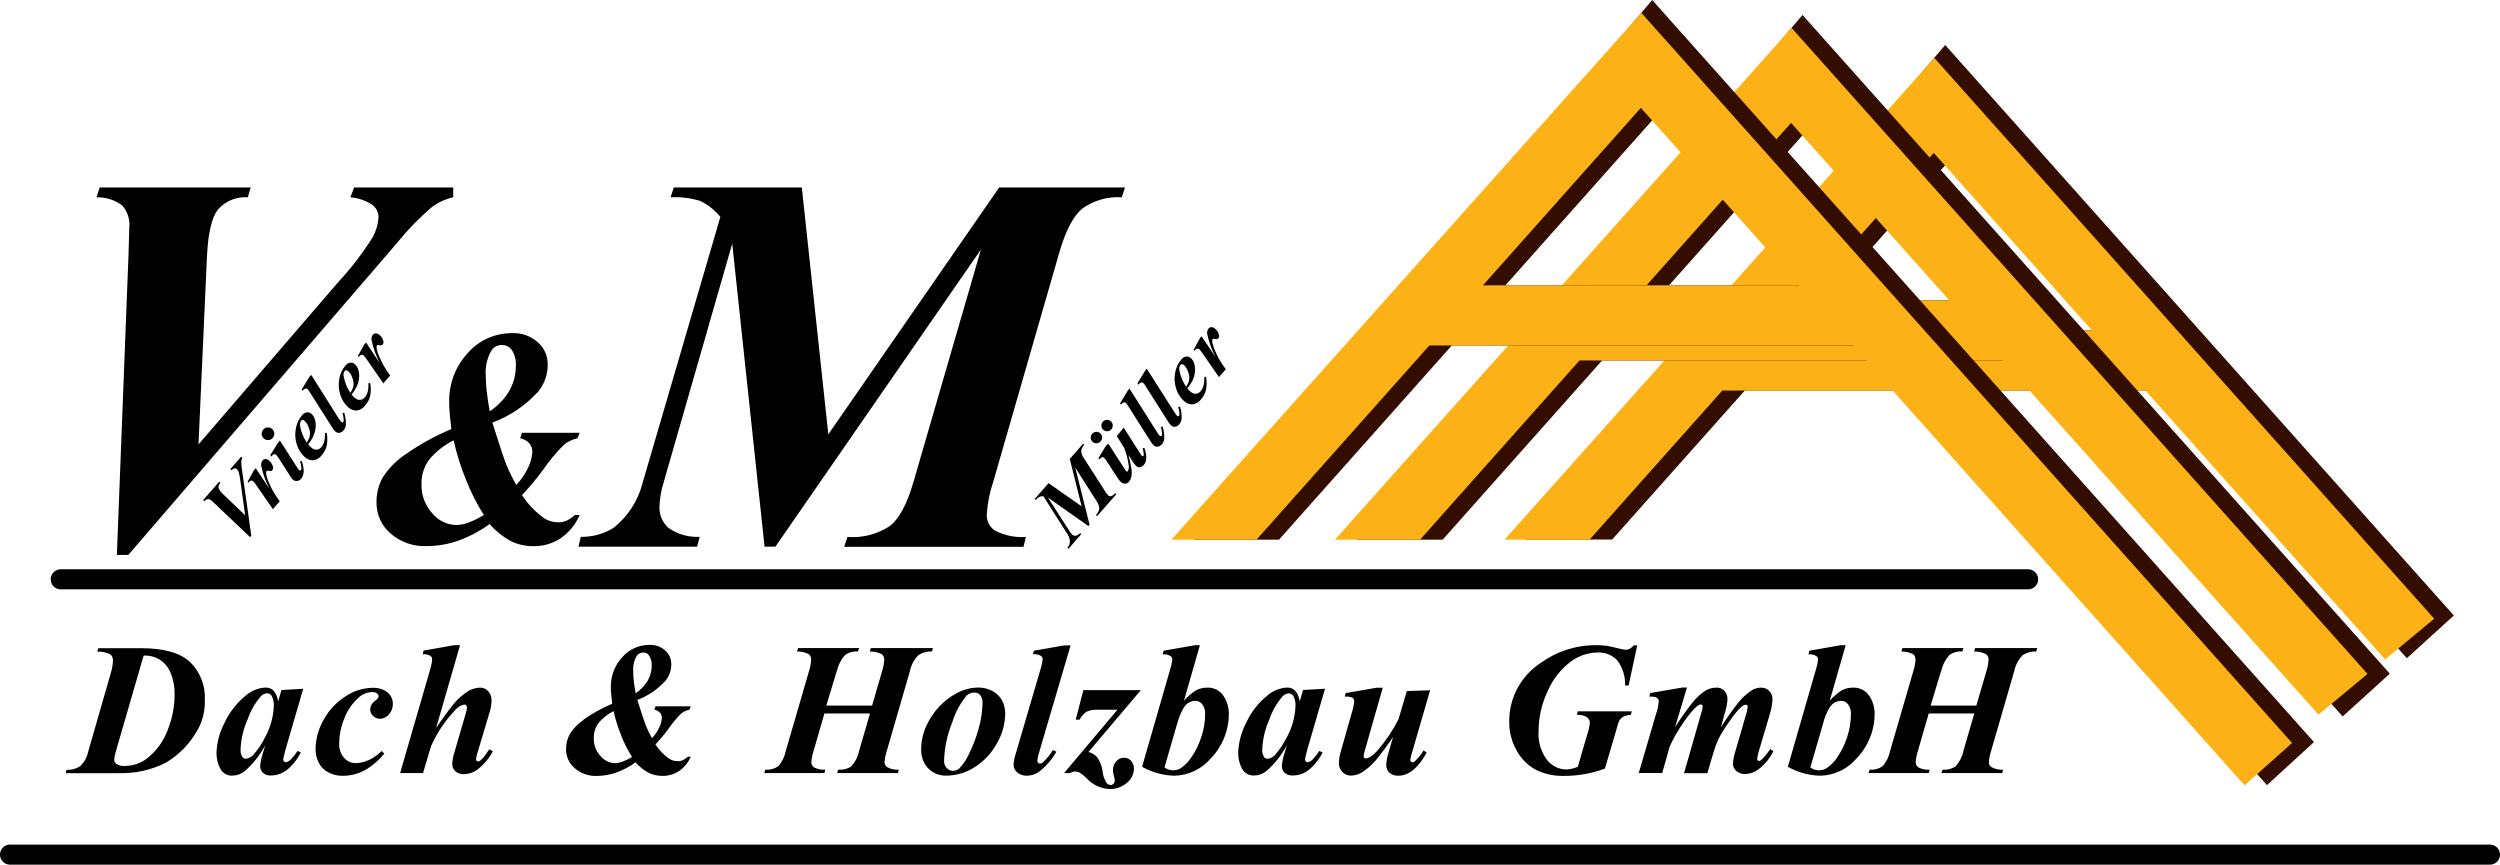
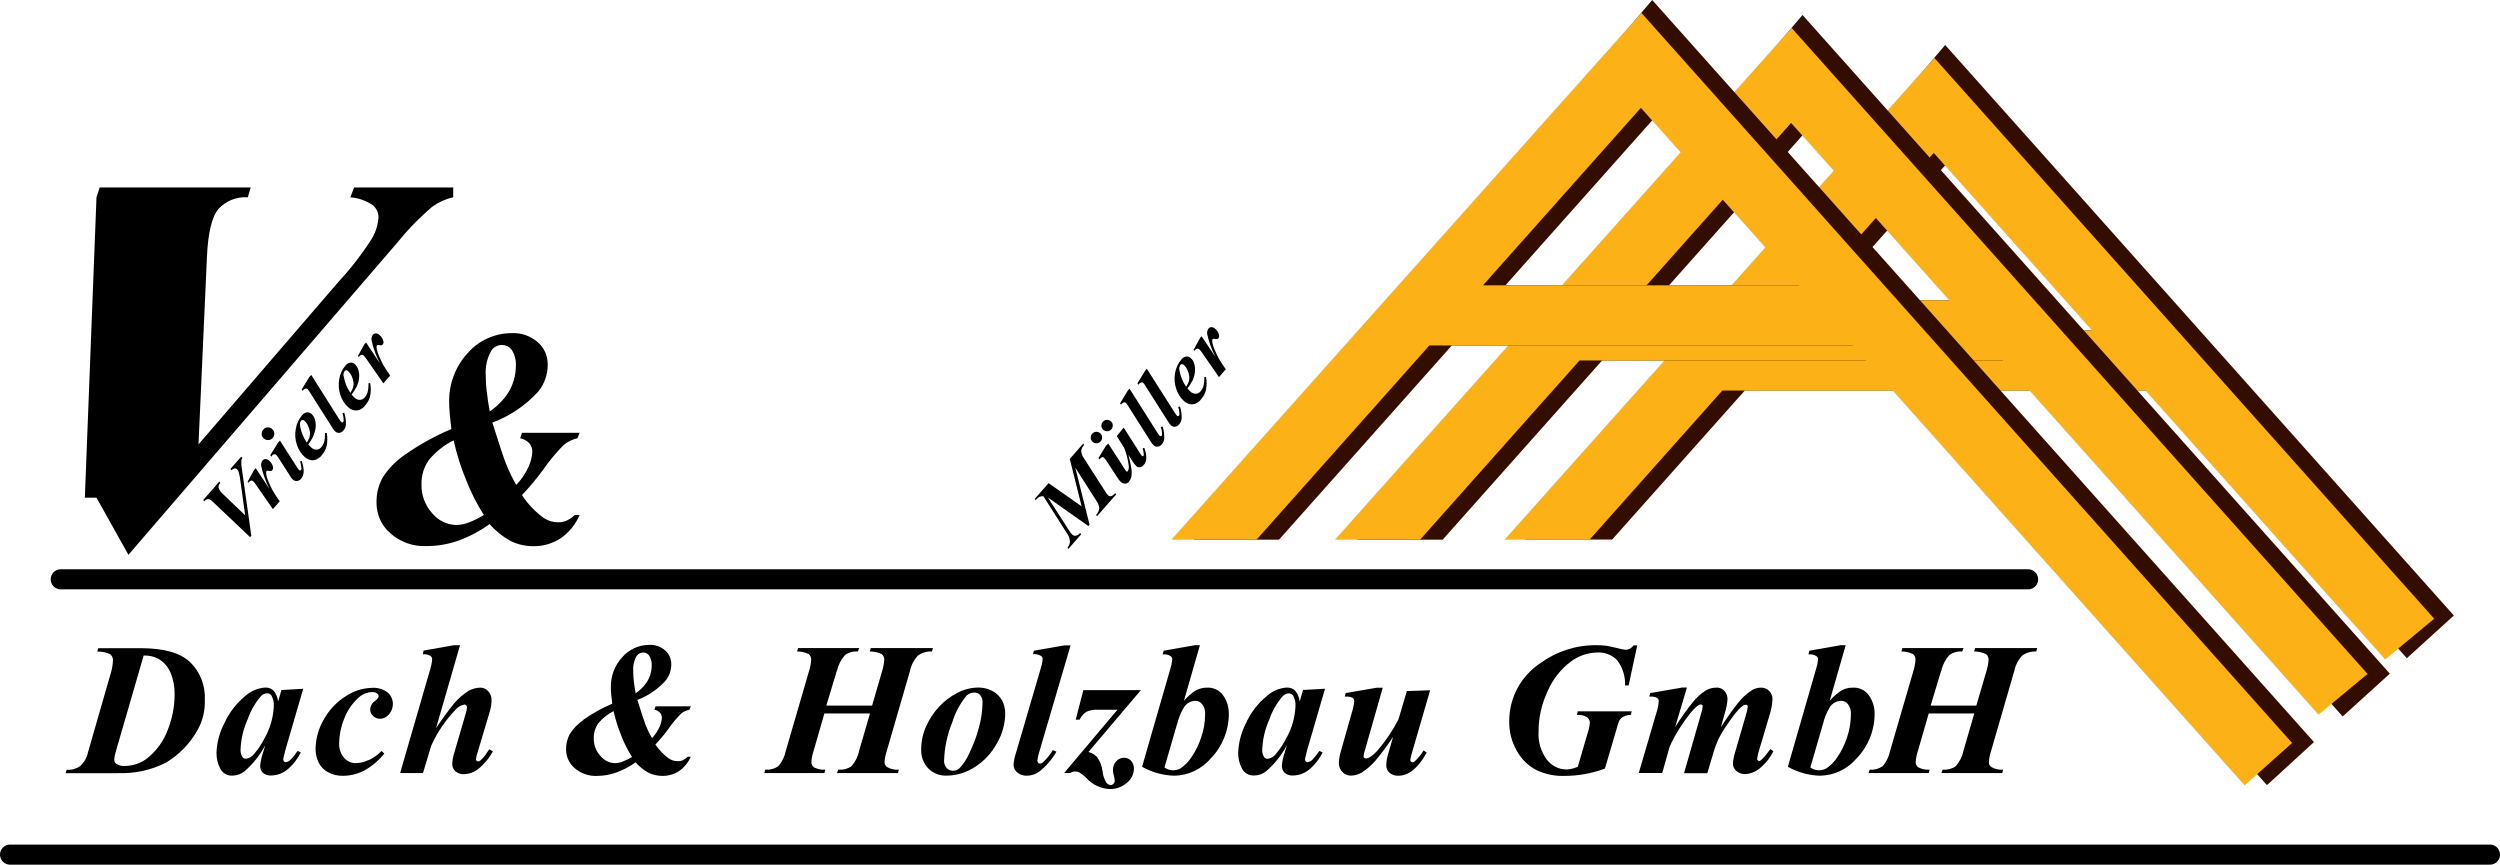
<svg xmlns="http://www.w3.org/2000/svg" id="Ebene_1" data-name="Ebene 1" viewBox="0 0 249 86.12">
  <defs>
    <style>      .cls-1 {        fill: #fcb117;      }      .cls-2 {        fill: #330e00;      }      .cls-3 {        fill: none;        stroke: #000;        stroke-linecap: round;        stroke-width: 2px;      }    </style>
  </defs>
  <path id="Pfad_2" data-name="Pfad 2" d="M25.03,53.36l-.93-6.59c-.05-.28-.07-.55-.07-.83.01-.12.05-.24.11-.35l-.12-.1-1.06,1.2.08.15c.09-.09.21-.15.33-.19.07-.01.15,0,.21.06.09.08.15.19.19.3.08.29.14.58.17.88l.48,3.44-2.19-2.1c-.22-.17-.38-.4-.46-.65-.02-.18.04-.35.17-.48l-.09-.14-1.61,1.84.09.14c.1-.12.23-.2.38-.23.13,0,.25.05.34.14l.33.3,3.53,3.35.12-.14ZM25.3,46.82l-.64,1.16.07.11c.06-.08.13-.15.22-.2.04-.02.09-.03.14-.02.06.01.12.04.16.09.1.1.19.22.26.34l1.67,2.41.68-.78c-.25-.35-.49-.7-.7-1.07-.11-.2-.23-.47-.37-.78-.11-.23-.19-.47-.25-.72-.03-.11-.04-.23-.03-.35,0-.03.02-.06.04-.09.02-.02.04-.03.07-.04.07,0,.15.01.22.03.11.03.22,0,.29-.09.07-.09.09-.22.06-.33-.06-.24-.2-.46-.39-.61-.09-.09-.22-.15-.35-.16-.11,0-.22.05-.29.13-.12.15-.17.34-.15.53.17.81.46,1.6.84,2.33l-1.38-2.08-.17.19ZM26.06,43.24c0,.17.09.32.21.43.12.11.29.17.46.16.17,0,.32-.08.43-.21.11-.12.17-.29.16-.46,0-.17-.09-.32-.21-.43-.12-.11-.29-.17-.46-.16-.17,0-.33.09-.43.22-.11.12-.17.29-.15.46M27.7,44.08l-.78,1.25.09.15s.07-.09.1-.12c.05-.06.12-.11.2-.12.06-.01.13,0,.18.05.11.11.2.23.28.36l1.15,1.8c.07.12.15.23.25.32.11.1.26.15.41.14.16-.02.31-.1.41-.23.32-.37.34-.96.06-1.78l-.16.05c.08.24.12.48.13.73,0,.05-.01.11-.05.15-.02.02-.05.04-.08.03-.03,0-.07,0-.09-.03-.08-.09-.15-.18-.21-.28l-1.71-2.67-.17.19ZM31.15,43.54c.14-.28.23-.58.28-.88.04-.3.02-.61-.07-.9-.06-.21-.18-.39-.34-.54-.12-.11-.28-.17-.45-.15-.2.03-.37.14-.49.3-.33.38-.54.85-.62,1.35-.1.53-.06,1.07.11,1.58.15.47.42.9.79,1.23.21.19.49.31.78.32.37-.03.7-.22.91-.52.24-.27.41-.59.49-.94.08-.42.08-.86,0-1.28l-.17.02c.01.29-.01.58-.08.86-.05.2-.15.39-.29.55-.12.15-.29.24-.47.25-.19,0-.37-.07-.51-.2-.11-.1-.22-.21-.32-.33.17-.22.33-.46.46-.72M29.89,42.45c-.04-.18-.01-.38.09-.54.04-.05.1-.08.16-.08.07,0,.14.03.19.08.15.14.28.32.36.51.09.19.15.4.18.61.02.17,0,.34-.04.51-.07.19-.16.37-.27.54-.34-.49-.56-1.04-.67-1.63M30.81,37.54l-.76,1.25.09.14c.07-.11.17-.19.3-.23.06-.02.13,0,.18.04.1.11.19.23.26.36l2.21,3.48c.09.15.19.29.32.41.11.09.25.14.39.12.16-.02.31-.11.41-.24.14-.16.22-.35.24-.56.02-.41-.04-.83-.17-1.22l-.17.08c.08.23.12.47.12.72,0,.05-.02.11-.05.15-.02.02-.05.04-.08.03-.04,0-.07,0-.1-.03-.12-.14-.23-.29-.32-.45l-2.68-4.25-.17.19ZM35.49,38.59c.14-.28.23-.58.27-.88.04-.3.02-.61-.08-.9-.06-.21-.18-.39-.34-.54-.12-.11-.28-.17-.45-.15-.19.03-.37.14-.49.3-.33.38-.54.85-.61,1.34-.1.53-.06,1.07.11,1.58.15.47.42.9.79,1.23.21.19.49.31.78.32.37-.02.7-.22.91-.52.24-.27.41-.59.49-.94.08-.42.08-.86,0-1.28l-.17.02c.01.29-.01.58-.08.86-.05.2-.15.39-.29.55-.12.15-.29.24-.48.25-.19,0-.37-.07-.51-.2-.11-.1-.22-.21-.32-.33.17-.22.33-.46.46-.72M34.23,37.5c-.05-.18-.01-.38.09-.54.04-.05.1-.08.16-.08.07,0,.14.03.19.08.15.14.28.32.36.51.09.19.15.4.18.61.02.17,0,.34-.04.51-.07.19-.16.37-.27.54-.34-.49-.56-1.04-.66-1.63M36.29,34.29l-.64,1.16.07.11c.06-.08.13-.15.22-.2.04-.02.09-.03.14-.02.06.01.12.04.16.09.1.1.19.22.27.34l1.67,2.41.68-.78c-.25-.35-.49-.7-.7-1.07-.11-.2-.23-.47-.37-.78-.11-.23-.19-.47-.25-.72-.03-.11-.04-.23-.03-.35,0-.03.02-.06.04-.08.02-.02.04-.03.07-.04.07,0,.15.01.22.03.11.03.22,0,.29-.09.07-.1.09-.22.05-.33-.06-.24-.2-.46-.39-.61-.09-.09-.22-.15-.35-.16-.11,0-.22.05-.29.13-.12.15-.17.34-.15.53.17.81.46,1.6.84,2.33l-1.38-2.08-.17.19Z" />
  <path id="Pfad_3" data-name="Pfad 3" d="M103.06,49.67l.09.14c.1-.13.22-.24.36-.32.13-.05.27-.08.41-.07l2.4,3.78c.17.25.26.54.24.84-.03.19-.11.36-.24.5l.09.13,1.27-1.45-.09-.14c-.11.14-.27.24-.44.28-.13.02-.26-.03-.36-.12-.1-.09-.18-.2-.25-.31l-2.17-3.38,4.03,2.84.12-.13-1.42-5.68,2.11,3.31c.16.22.26.48.28.75-.03.24-.15.47-.32.64l.09.14,1.91-2.18-.09-.13c-.11.14-.25.25-.41.31-.1.02-.2,0-.28-.07-.13-.13-.24-.27-.32-.42l-2.09-3.26c-.17-.22-.27-.48-.29-.75.02-.23.12-.44.29-.6l-.09-.14-1.34,1.53,1.18,4.72-3.29-2.31-1.37,1.56ZM110.18,44.35l-.77,1.27.09.14c.06-.08.13-.14.21-.2.04-.03.09-.04.13-.03.04,0,.08.02.11.05.13.14.25.3.35.46l.97,1.5c.1.17.23.33.37.47.12.11.27.16.43.16.15,0,.29-.08.38-.2.11-.14.19-.3.23-.47.05-.29.05-.58,0-.86-.07-.45-.17-.89-.29-1.33l.41.64c.1.17.23.33.37.47.1.09.23.14.37.12.15-.03.28-.11.38-.23.32-.36.33-.93.06-1.7l-.17.04c.06.21.1.42.11.64,0,.04-.01.09-.04.12-.02.02-.04.03-.07.03-.03,0-.05,0-.07-.02-.09-.11-.17-.23-.24-.35l-1.58-2.48-.69.84.73,1.16c.22.55.37,1.13.45,1.71.05.21.02.44-.08.63-.02.02-.05.04-.08.04-.02,0-.05,0-.06-.02-.07-.07-.12-.15-.17-.23l-1.64-2.55-.17.19ZM108.64,43.62c0,.15.08.29.19.39.11.1.26.15.41.14.15,0,.29-.08.39-.2.1-.11.15-.26.14-.41,0-.15-.08-.29-.19-.39-.11-.1-.26-.15-.41-.14-.15,0-.29.08-.39.19-.1.11-.15.26-.14.41M109.7,42.42c0,.15.08.29.19.39.11.1.26.15.41.14.15,0,.29-.08.39-.19.1-.11.15-.26.14-.41,0-.15-.08-.29-.19-.39-.11-.1-.26-.15-.41-.14-.15,0-.29.08-.39.19-.1.11-.15.26-.14.41M112.32,38.92l-.76,1.25.09.14c.07-.11.17-.19.3-.23.06-.02.13,0,.18.04.1.11.19.23.26.36l2.21,3.48c.09.15.19.29.32.41.11.09.25.14.39.12.16-.02.31-.11.41-.24.14-.16.22-.35.24-.56.02-.41-.04-.83-.17-1.22l-.17.07c.08.23.12.47.12.72,0,.05-.02.11-.05.15-.02.02-.05.04-.08.03-.04,0-.07,0-.1-.03-.12-.14-.23-.29-.32-.45l-2.69-4.25-.17.19ZM114.05,36.93l-.76,1.25.09.14c.07-.11.18-.19.3-.23.06-.02.13,0,.18.04.1.11.19.23.26.36l2.21,3.48c.09.15.19.29.32.41.11.09.25.14.39.12.16-.02.31-.11.41-.24.14-.16.22-.35.24-.56.02-.41-.04-.83-.17-1.22l-.17.07c.08.23.12.47.12.72,0,.05-.02.11-.05.15-.02.02-.05.03-.08.03-.04,0-.07,0-.1-.03-.12-.14-.23-.29-.32-.45l-2.7-4.25-.16.2ZM118.74,37.98c.14-.28.23-.58.27-.88.04-.3.02-.61-.07-.9-.06-.21-.18-.39-.34-.54-.12-.11-.28-.17-.45-.15-.2.03-.37.14-.49.3-.33.38-.54.85-.62,1.34-.1.53-.06,1.07.11,1.58.15.47.42.9.79,1.23.21.19.49.31.78.32.37-.03.7-.22.91-.52.24-.27.41-.59.49-.94.08-.42.08-.86,0-1.28l-.17.02c.01.29-.01.58-.08.86-.05.2-.15.39-.29.55-.12.15-.29.24-.48.25-.19,0-.37-.07-.51-.2-.11-.1-.22-.21-.32-.33.17-.22.33-.46.46-.72M117.47,36.89c-.04-.18-.01-.38.09-.54.04-.05.1-.08.16-.08.07,0,.14.03.19.08.15.14.28.32.36.51.09.19.15.4.18.61.02.17,0,.34-.04.51-.06.19-.16.37-.27.54-.34-.49-.56-1.04-.67-1.63M119.52,33.68l-.64,1.16.07.11c.06-.08.13-.15.22-.2.05-.02.1-.03.15-.02.06.01.12.04.16.09.1.1.19.22.26.33l1.67,2.41.68-.78c-.25-.35-.49-.7-.7-1.07-.11-.2-.23-.47-.37-.78-.11-.23-.19-.47-.25-.72-.03-.11-.04-.23-.03-.35,0-.03.02-.06.04-.08.02-.02.04-.03.07-.04.07,0,.15.01.22.03.11.03.22,0,.29-.09.07-.1.09-.22.05-.33-.06-.24-.2-.46-.39-.61-.09-.09-.22-.15-.35-.16-.11,0-.22.05-.29.13-.12.15-.17.34-.15.53.17.81.46,1.6.84,2.33l-1.39-2.08-.17.19Z" />
-   <path id="Pfad_4" data-name="Pfad 4" d="M12.79,55.26l26.7-31c1.08-1.34,2.28-2.58,3.59-3.69.62-.44,1.32-.76,2.06-.92v-.98h-9.87l-.37.98c.79.06,1.56.33,2.22.78.36.29.57.72.58,1.17-.04.74-.26,1.47-.63,2.11-.98,1.55-2.1,3.01-3.35,4.35l-13.95,16.2.84-18.65c.11-2.43.49-4.03,1.15-4.8.74-.81,1.82-1.24,2.92-1.16l.29-.98h-15.04l-.32.98c.92-.02,1.83.26,2.57.82.51.59.77,1.36.7,2.14,0,.09-.03,1-.08,2.74l-1.16,29.92h1.16Z" />
+   <path id="Pfad_4" data-name="Pfad 4" d="M12.79,55.26l26.7-31c1.08-1.34,2.28-2.58,3.59-3.69.62-.44,1.32-.76,2.06-.92v-.98h-9.87l-.37.98c.79.06,1.56.33,2.22.78.36.29.57.72.58,1.17-.04.74-.26,1.47-.63,2.11-.98,1.55-2.1,3.01-3.35,4.35l-13.95,16.2.84-18.65c.11-2.43.49-4.03,1.15-4.8.74-.81,1.82-1.24,2.92-1.16l.29-.98h-15.04l-.32.98l-1.16,29.92h1.16Z" />
  <path id="Pfad_5" data-name="Pfad 5" d="M40.29,45.32c-.89.61-1.64,1.39-2.21,2.3-.4.76-.6,1.6-.58,2.46,0,1.16.49,2.26,1.36,3.02,1,.89,2.32,1.36,3.66,1.29,1.07,0,2.14-.19,3.15-.55,1.11-.4,2.15-.96,3.1-1.64.6.69,1.32,1.26,2.12,1.7.7.34,1.48.51,2.26.5.95.01,1.88-.26,2.68-.78.84-.58,1.5-1.38,1.9-2.32h-.48c-.25.23-.53.42-.84.57-.26.1-.53.16-.81.15-.51,0-1.01-.14-1.43-.42-.86-.62-1.6-1.4-2.18-2.29.76-.8,1.46-1.64,2.11-2.53.61-.88,1.3-1.71,2.05-2.47.4-.32.86-.55,1.36-.66l.22-.54h-5.74l-.18.54c.36.07.68.25.93.52.19.24.29.53.28.84-.03.51-.16,1-.37,1.46-.3.68-.72,1.29-1.23,1.83-.38-.66-.71-1.34-1-2.05-.25-.63-.71-2.02-1.38-4.16,1.74-.65,3.3-1.7,4.55-3.07.64-.77.98-1.75.96-2.75,0-.84-.35-1.63-.98-2.18-.71-.63-1.65-.96-2.6-.91-1.68,0-3.28.72-4.38,1.98-1.25,1.35-1.91,3.14-1.85,4.97,0,.33.02.71.06,1.14.04.43.09.92.16,1.46-1.64.69-3.21,1.56-4.67,2.59M48.48,39.05c-.06-.55-.1-1.1-.1-1.65-.06-.87.13-1.74.57-2.5.24-.35.64-.55,1.07-.54.35,0,.69.16.91.43.33.49.49,1.07.45,1.66,0,.96-.28,1.9-.79,2.71-.48.72-1.09,1.33-1.81,1.81-.13-.69-.23-1.33-.29-1.92M46.43,47.82c.47,1.21,1.06,2.37,1.76,3.47-.47.3-.98.55-1.5.75-.4.16-.82.24-1.25.25-.93-.02-1.8-.45-2.39-1.17-.72-.79-1.1-1.83-1.07-2.9-.02-.86.24-1.71.74-2.41.67-.82,1.51-1.48,2.46-1.95.3,1.35.72,2.68,1.25,3.96" />
-   <path id="Pfad_6" data-name="Pfad 6" d="M67.11,18.67l-.32.98c1-.05,2.01.07,2.97.37.77.38,1.45.92,1.99,1.58l-7.73,26.43c-.44,1.79-1.46,3.39-2.9,4.54-.98.61-2.12.92-3.27.9l-.24.98h11.82l.26-.98c-1.1.06-2.19-.25-3.1-.88-.61-.54-.94-1.32-.91-2.12.03-.82.17-1.64.42-2.43l6.83-23.77,3.22,30.18h1.08l20.47-29.6-6.73,23.19c-.63,2.16-1.41,3.61-2.32,4.34-1.25.83-2.75,1.22-4.25,1.1l-.32.98h17.86l.24-.98c-1.08.08-2.15-.15-3.11-.65-.51-.36-.81-.95-.79-1.57.07-1.1.28-2.18.63-3.22l6.6-22.9c.63-2.18,1.4-3.64,2.3-4.38,1.14-.81,2.53-1.2,3.92-1.11l.32-.98h-12.53l-17.02,24.59-2.64-24.59h-12.77Z" />
  <path id="Pfad_9" data-name="Pfad 9" d="M11.75,77c1.65.07,3.29-.29,4.76-1.03,1.35-.8,2.45-1.95,3.2-3.32.49-.89.72-1.9.69-2.91.08-1.43-.46-2.83-1.49-3.82-.99-.91-2.61-1.36-4.86-1.36h-4.26l-.11.34c.45-.02.9.07,1.31.27.18.16.28.39.26.62-.02.43-.09.86-.22,1.27l-2.26,7.85c-.11.53-.38,1.01-.77,1.39-.4.27-.88.41-1.36.37l-.11.34h5.22ZM15.78,65.62c.55.32.98.82,1.22,1.41.28.69.41,1.43.39,2.18,0,1.19-.24,2.37-.68,3.48-.4,1.09-1.09,2.06-1.99,2.79-.65.53-1.47.81-2.31.81-.29.02-.57-.05-.82-.21-.14-.09-.21-.25-.21-.41.02-.32.09-.63.19-.94l2.74-9.44c.51-.02,1.02.09,1.47.33M28.03,68.74l-.33,1.13c-.04-.4-.2-.78-.46-1.09-.22-.21-.52-.31-.83-.3-.74.05-1.44.35-1.98.84-.89.73-1.6,1.65-2.08,2.7-.48.92-.75,1.93-.79,2.97,0,.55.12,1.08.38,1.57.23.45.71.73,1.22.69.44,0,.87-.16,1.21-.44.84-.73,1.53-1.61,2.05-2.59l-.22.74c-.15.43-.25.88-.29,1.33,0,.26.09.5.27.68.22.19.51.29.8.27.58,0,1.14-.2,1.59-.55.58-.47,1.05-1.07,1.39-1.74l-.32-.16c-.2.3-.42.58-.66.84-.14.15-.33.26-.53.29-.06,0-.12-.03-.16-.08-.05-.05-.08-.12-.08-.19,0-.07.01-.13.03-.2l.18-.74,1.78-6.11-2.17.13ZM26.4,73.43c-.29.6-.66,1.16-1.09,1.66-.2.27-.5.45-.84.48-.15,0-.28-.09-.35-.22-.12-.21-.18-.46-.16-.7.04-1.04.28-2.06.71-3.01.29-.85.74-1.63,1.33-2.31.15-.16.36-.26.59-.28.18,0,.35.08.45.23.18.33.26.7.23,1.07-.05,1.07-.34,2.12-.86,3.07M36.69,75.71c-.4.19-.83.29-1.27.3-.44,0-.87-.2-1.15-.53-.34-.4-.51-.91-.49-1.44.01-.82.17-1.64.48-2.4.29-.8.76-1.51,1.38-2.09.39-.39.9-.61,1.45-.62.17,0,.34.04.48.15.09.06.14.16.14.27,0,.13-.11.28-.34.45-.3.19-.49.51-.5.86,0,.25.1.48.28.65.19.18.44.28.7.28.34,0,.66-.17.88-.43.26-.28.4-.66.4-1.05,0-.44-.19-.86-.52-1.14-.45-.34-1-.5-1.56-.46-.94.02-1.86.32-2.64.85-.9.57-1.64,1.36-2.16,2.3-.53.9-.81,1.92-.82,2.96,0,.45.1.9.3,1.31.2.42.53.77.95.99.45.24.95.36,1.46.35.84,0,1.66-.23,2.38-.66.67-.41,1.27-.94,1.76-1.56l-.28-.25c-.37.38-.81.7-1.3.92M45.24,64.26l-3.06.54-.06.37c.25-.04.51.02.74.15.12.08.19.21.18.36-.02.32-.09.64-.18.94l-3.01,10.38h2.28l.82-2.73c.59-1.31,1.4-2.51,2.39-3.55.23-.28.55-.48.91-.55.07,0,.13.03.18.08.05.05.08.11.08.18-.01.2-.05.4-.11.59l-1.14,3.91c-.12.37-.2.76-.22,1.15,0,.28.11.55.32.74.25.21.57.31.89.29.49-.02.95-.19,1.34-.49.62-.49,1.13-1.1,1.5-1.79l-.36-.2c-.12.17-.21.3-.27.39-.17.28-.38.52-.62.73-.06.06-.14.09-.22.09-.06,0-.11-.03-.15-.07-.04-.04-.06-.09-.06-.15.02-.23.08-.47.16-.69l1.17-3.91c.13-.4.21-.82.22-1.24.02-.35-.1-.68-.34-.94-.2-.23-.5-.36-.8-.35-.41.01-.8.12-1.15.32-.54.34-1.03.76-1.44,1.25-.64.79-1.24,1.62-1.8,2.47l2.39-8.27h-.56ZM58.1,71.72c-.55.37-1.01.85-1.36,1.41-.24.46-.37.98-.36,1.51,0,.71.3,1.38.84,1.85.62.55,1.42.83,2.25.79.66,0,1.31-.12,1.93-.34.68-.25,1.32-.59,1.9-1.01.37.42.81.77,1.3,1.04.43.21.91.31,1.39.31.58,0,1.16-.16,1.64-.48.52-.36.92-.85,1.17-1.43h-.29c-.15.14-.33.26-.51.35-.16.07-.33.1-.5.09-.31,0-.62-.08-.88-.26-.53-.38-.98-.86-1.34-1.4.46-.49.9-1.01,1.29-1.55.37-.54.8-1.05,1.26-1.52.24-.2.53-.33.84-.4l.14-.33h-3.52l-.11.33c.22.04.42.16.57.32.12.15.18.33.17.51-.02.31-.1.61-.23.89-.19.41-.44.79-.75,1.12-.23-.4-.44-.83-.62-1.26-.15-.39-.43-1.24-.84-2.55,1.07-.4,2.02-1.05,2.79-1.89.39-.47.6-1.07.59-1.69,0-.51-.22-1-.6-1.34-.44-.39-1.01-.59-1.59-.56-1.03,0-2.01.44-2.69,1.22-.77.83-1.17,1.93-1.14,3.05,0,.2.01.44.04.7s.06.56.1.89c-1.01.43-1.97.96-2.87,1.59M63.13,67.87c-.04-.34-.06-.68-.06-1.02-.04-.53.08-1.07.35-1.53.15-.21.39-.34.65-.33.22,0,.42.09.56.27.2.3.3.66.28,1.02,0,.59-.17,1.17-.49,1.66-.29.44-.67.82-1.11,1.11-.08-.42-.14-.82-.18-1.18M61.87,73.26c.29.74.65,1.46,1.08,2.13-.29.18-.6.34-.92.46-.25.1-.51.15-.77.16-.57-.01-1.1-.28-1.46-.72-.44-.49-.68-1.12-.66-1.78-.01-.53.15-1.05.46-1.48.41-.5.93-.91,1.51-1.2.19.83.44,1.65.77,2.43M83.37,66.8c.12-.58.4-1.11.79-1.55.37-.27.82-.4,1.28-.36l.14-.34h-6.09l-.1.34c.4-.01.8.08,1.16.26.17.14.26.35.24.57-.02.37-.09.73-.2,1.08l-2.32,7.97c-.11.57-.37,1.11-.76,1.55-.38.26-.83.38-1.29.34l-.1.34h5.99l.09-.34c-.38.03-.76-.05-1.11-.22-.18-.12-.28-.32-.28-.54.03-.38.1-.76.23-1.13l1.07-3.71h4.54l-1.08,3.71c-.11.57-.38,1.11-.77,1.55-.38.26-.84.38-1.3.34l-.14.34h6.07l.09-.34c-.41.03-.81-.06-1.17-.26-.17-.12-.26-.31-.25-.51.03-.38.11-.76.23-1.12l2.31-7.97c.12-.57.4-1.1.8-1.52.4-.28.89-.42,1.38-.39l.1-.34h-6.19l-.1.34c.41-.01.82.08,1.19.26.17.14.26.34.25.56-.02.37-.09.74-.2,1.09l-1.01,3.48h-4.56l1.05-3.48ZM95.37,69c-.67.34-1.28.8-1.8,1.35-.54.57-.98,1.23-1.31,1.95-.34.75-.52,1.57-.51,2.39-.02.67.23,1.32.68,1.82.51.52,1.21.79,1.93.74.98-.02,1.93-.32,2.74-.86.92-.58,1.67-1.39,2.19-2.35.53-.9.82-1.93.83-2.97,0-.46-.11-.92-.32-1.32-.22-.4-.56-.72-.96-.93-.42-.22-.89-.34-1.36-.34-.74,0-1.46.18-2.11.52M97.63,69.24c.16.21.25.47.23.74-.01.86-.14,1.72-.38,2.55-.23.88-.56,1.73-.96,2.54-.24.55-.57,1.05-.99,1.48-.18.15-.4.22-.63.22-.23,0-.45-.1-.61-.28-.17-.19-.27-.44-.26-.7.04-1.32.31-2.61.81-3.83.3-.99.79-1.91,1.45-2.7.22-.19.51-.29.81-.28.21,0,.4.1.53.26M106.07,64.27l-3.09.54-.1.35c.27-.04.54.02.78.16.12.07.2.21.19.35-.03.32-.1.63-.2.93l-2.48,8.46c-.12.35-.19.72-.22,1.09,0,.3.13.59.36.78.27.23.61.34.96.33.44,0,.87-.14,1.23-.4.7-.55,1.28-1.22,1.72-1.99l-.36-.16c-.26.45-.6.86-.98,1.21-.08.08-.2.13-.31.13-.07,0-.13-.03-.17-.08-.05-.05-.08-.13-.08-.2.05-.39.14-.77.27-1.15l3.04-10.34h-.55ZM107.9,68.75l-.76,2.93h.39c.15-.32.39-.59.68-.79.37-.16.78-.23,1.18-.2h1.91l-5.32,6.31h.59c.15-.09.31-.15.49-.16.15,0,.29.02.42.08.27.17.52.36.74.59.59.65,1.42,1.04,2.3,1.08.63.02,1.24-.21,1.72-.62.43-.34.68-.84.7-1.39.01-.29-.09-.58-.28-.8-.17-.2-.43-.31-.69-.31-.3,0-.59.12-.79.35-.22.23-.33.54-.33.86,0,.17.03.35.07.51.06.18.1.38.11.57,0,.11-.05.22-.13.3-.07.08-.17.13-.28.13-.17-.01-.33-.1-.43-.24-.21-.35-.34-.75-.38-1.16-.06-.49-.25-.96-.53-1.37-.23-.26-.54-.44-.87-.52l5.22-6.16h-5.74ZM118.97,64.27l-3.07.54-.1.37c.27-.04.54.02.78.16.12.08.19.21.18.35-.03.32-.1.64-.2.94l-2.81,9.74c.98.55,2.08.86,3.2.89,1.4-.02,2.73-.65,3.64-1.72,1.15-1.18,1.8-2.77,1.8-4.43.01-.65-.18-1.29-.55-1.83-.37-.53-1-.84-1.65-.79-.37,0-.73.09-1.06.26-.46.29-.86.64-1.21,1.05l1.59-5.54h-.55ZM117.24,72.14c.14-.61.37-1.19.7-1.72.25-.38.67-.61,1.12-.62.27,0,.52.13.68.34.21.28.32.64.29.99,0,.78-.13,1.56-.39,2.3-.22.7-.55,1.37-.96,1.97-.29.45-.66.83-1.1,1.13-.25.14-.53.2-.82.19-.28-.02-.55-.11-.78-.28l1.25-4.31ZM129.78,68.74l-.33,1.13c-.04-.4-.2-.78-.46-1.09-.22-.21-.52-.31-.83-.3-.74.05-1.44.35-1.98.84-.89.72-1.6,1.65-2.07,2.69-.48.92-.75,1.93-.79,2.97,0,.55.12,1.08.38,1.57.23.45.71.72,1.22.69.44,0,.87-.16,1.21-.44.84-.73,1.53-1.61,2.05-2.59l-.22.74c-.15.43-.25.88-.29,1.34,0,.26.09.5.28.68.22.19.51.29.8.27.58,0,1.14-.19,1.59-.55.58-.47,1.06-1.07,1.39-1.74l-.32-.16c-.2.3-.42.58-.66.84-.14.15-.33.26-.53.29-.06,0-.12-.03-.16-.08-.05-.05-.08-.12-.08-.19,0-.07.01-.13.03-.2l.18-.74,1.78-6.11-2.18.12ZM128.16,73.43c-.29.6-.65,1.16-1.09,1.67-.2.27-.5.45-.84.48-.15,0-.28-.09-.35-.22-.12-.21-.18-.46-.16-.7.04-1.04.28-2.06.71-3.01.29-.85.74-1.63,1.33-2.31.15-.16.36-.26.59-.28.18,0,.35.08.45.23.18.33.26.7.23,1.07-.05,1.07-.34,2.12-.86,3.07M137.16,68.49l-3.13.54-.09.35c.21-.01.42,0,.63.06.1.03.18.09.24.16.05.07.07.16.07.24-.04.41-.13.82-.26,1.21l-1.04,3.67c-.13.41-.21.83-.23,1.26-.01.34.12.67.35.91.22.23.52.36.84.36.38,0,.75-.11,1.08-.3.52-.33.99-.74,1.39-1.21.62-.75,1.2-1.53,1.74-2.34l-.45,1.55c-.14.41-.21.83-.23,1.26,0,.29.11.57.33.76.25.21.57.31.89.29,1.02,0,1.96-.77,2.81-2.3l-.31-.22c-.24.4-.53.76-.87,1.08-.07.07-.15.11-.25.11-.06,0-.11-.03-.14-.08-.04-.04-.07-.1-.07-.16.05-.3.13-.59.22-.88l1.76-6.06-2.32.08-.83,2.81c-.58,1.13-1.29,2.19-2.12,3.15-.47.5-.85.75-1.13.75-.07,0-.13-.03-.17-.07-.04-.03-.07-.08-.06-.13.02-.2.06-.41.13-.6l1.78-6.24h-.55ZM162.71,64.27c-.17.26-.45.43-.76.45-.26-.02-.51-.07-.75-.14-.57-.14-.97-.23-1.19-.26-.33-.04-.67-.06-1-.06-2-.02-3.95.6-5.56,1.77-1.96,1.28-3.14,3.47-3.13,5.81-.02,1.03.24,2.05.76,2.95.44.8,1.1,1.46,1.91,1.89.87.42,1.83.63,2.8.6,1.39,0,2.76-.24,4.06-.73l1.13-3.83c.07-.31.17-.61.28-.9.1-.19.24-.34.43-.44.23-.11.49-.18.75-.18l.08-.35h-5.37l-.09.35c.35-.03.7.05,1,.23.18.13.29.35.29.57-.04.37-.12.73-.24,1.08l-.96,3.29c-.36.16-.75.25-1.14.27-.76,0-1.47-.37-1.94-.97-.6-.81-.89-1.8-.83-2.8,0-1.41.32-2.81.93-4.08.49-1.13,1.27-2.12,2.25-2.87.76-.58,1.69-.91,2.65-.93.75-.05,1.48.23,2,.77.55.72.82,1.61.79,2.51h.35l.86-3.99h-.35ZM167.49,68.49l-3.13.54-.09.35c.21-.01.43,0,.63.06.09.03.18.09.24.16.05.07.08.16.07.25-.03.42-.12.84-.26,1.24l-1.73,5.9h2.34l.74-2.63c.54-1.18,1.23-2.29,2.04-3.31.49-.59.85-.89,1.07-.89.05,0,.09.02.12.06.04.03.06.07.06.12-.02.23-.07.45-.14.67l-1.72,6h2.32l.56-1.89c.14-.5.31-.98.52-1.45.27-.54.59-1.06.94-1.56.32-.48.66-.95,1.04-1.38.16-.18.34-.34.54-.48.07-.04.16-.05.24-.06.05,0,.1.02.13.06.04.03.06.08.06.12-.04.31-.11.63-.21.93l-1.04,3.58c-.13.39-.2.79-.23,1.19,0,.28.13.54.34.72.25.21.57.32.9.31.51-.03,1-.22,1.4-.55.59-.47,1.06-1.06,1.39-1.74l-.31-.2c-.11.15-.19.27-.25.34-.2.29-.43.55-.7.78-.05.04-.11.07-.17.06-.05,0-.1-.02-.13-.06-.04-.04-.06-.09-.06-.14.04-.33.12-.66.23-.98l1.02-3.43c.16-.49.25-1.01.28-1.52.01-.32-.11-.62-.33-.85-.21-.22-.51-.33-.81-.32-.31,0-.61.08-.88.24-.53.34-1.01.77-1.4,1.27-.62.78-1.19,1.6-1.72,2.44l.41-1.48c.14-.43.22-.87.25-1.32,0-.29-.09-.56-.27-.79-.21-.25-.53-.39-.86-.36-.37,0-.72.1-1.04.28-.5.33-.95.74-1.32,1.21-.62.78-1.2,1.6-1.73,2.45l1.18-3.95h-.55ZM183.29,64.27l-3.07.54-.1.37c.27-.04.54.02.78.16.12.08.19.21.18.35-.03.32-.1.64-.2.94l-2.81,9.74c.98.55,2.08.86,3.2.89,1.4-.02,2.73-.65,3.64-1.72,1.15-1.18,1.8-2.77,1.8-4.43.01-.65-.18-1.29-.55-1.83-.37-.53-1-.84-1.65-.79-.37,0-.73.09-1.06.26-.46.29-.86.64-1.21,1.05l1.59-5.54h-.55ZM181.56,72.14c.14-.61.37-1.19.7-1.72.25-.38.67-.61,1.12-.62.27,0,.52.13.68.34.21.28.32.64.29.99,0,.78-.13,1.56-.38,2.3-.22.7-.55,1.37-.96,1.97-.29.45-.66.83-1.1,1.13-.25.14-.53.2-.82.19-.28-.02-.55-.11-.78-.28l1.25-4.31ZM193.36,66.8c.12-.58.4-1.11.79-1.55.37-.27.82-.4,1.28-.36l.14-.34h-6.09l-.1.34c.4-.01.8.08,1.16.26.17.14.26.35.24.57-.02.37-.09.73-.2,1.08l-2.32,7.97c-.11.57-.37,1.11-.76,1.55-.38.26-.83.38-1.29.34l-.1.34h5.99l.09-.34c-.38.03-.76-.05-1.11-.22-.18-.12-.28-.32-.28-.54.03-.38.1-.76.23-1.13l1.07-3.71h4.54l-1.08,3.71c-.11.57-.38,1.11-.77,1.55-.38.26-.84.38-1.3.34l-.14.34h6.07l.09-.34c-.41.03-.81-.06-1.17-.26-.17-.12-.26-.31-.25-.51.03-.38.11-.76.23-1.12l2.31-7.97c.12-.57.4-1.1.8-1.52.4-.28.89-.42,1.38-.39l.1-.34h-6.19l-.1.34c.41-.01.82.08,1.19.26.17.14.26.34.25.56-.02.37-.09.74-.2,1.09l-1.02,3.48h-4.55l1.05-3.48Z" />
  <path id="Pfad_12" data-name="Pfad 12" class="cls-3" d="M6.05,57.7h195.95" />
  <path id="Pfad_13" data-name="Pfad 13" class="cls-3" d="M1,85.12h247" />
  <path id="Pfad_16" data-name="Pfad 16" class="cls-2" d="M244.41,61.31L193.74,4.48l-41.84,49.26h8.67l13.22-14.85h42.15l23.78,26.67,4.69-4.26ZM179.11,32.91l15.73-17.68,15.76,17.68h-31.5Z" />
  <path id="Pfad_17" data-name="Pfad 17" class="cls-1" d="M242.45,61.63L192.66,5.77l-42.81,47.98h8.47l13.22-14.85h42.15l23.87,26.78,4.88-4.05ZM176.87,32.91l15.73-17.68,15.76,17.68h-31.49Z" />
  <path id="Pfad_18" data-name="Pfad 18" class="cls-2" d="M238.03,67.1L179.53,1.49l-44.38,52.26h8.54l15.88-17.85h42.15l31.61,35.46,4.69-4.26ZM164.9,29.92l15.73-17.68,15.76,17.68h-31.49Z" />
  <path id="Pfad_19" data-name="Pfad 19" class="cls-1" d="M235.81,67.13L178.44,2.78l-45.48,50.97h8.48l15.88-17.85h42.15l31.45,35.28,4.88-4.05ZM162.66,29.92l15.73-17.68,15.76,17.68h-31.49Z" />
  <path id="Pfad_20" data-name="Pfad 20" class="cls-2" d="M230.48,73.92L164.56,0l-45.65,53.75h8.48l17.21-19.34h42.15l39.04,43.79,4.67-4.28ZM149.94,28.42l15.73-17.68,15.76,17.68h-31.49Z" />
  <path id="Pfad_21" data-name="Pfad 21" class="cls-1" d="M163.48,1.28l-46.81,52.47h8.48l17.21-19.34h42.15l39.05,43.81,4.73-4.22L163.48,1.28ZM147.7,28.42l15.73-17.68,15.76,17.68h-31.49Z" />
</svg>